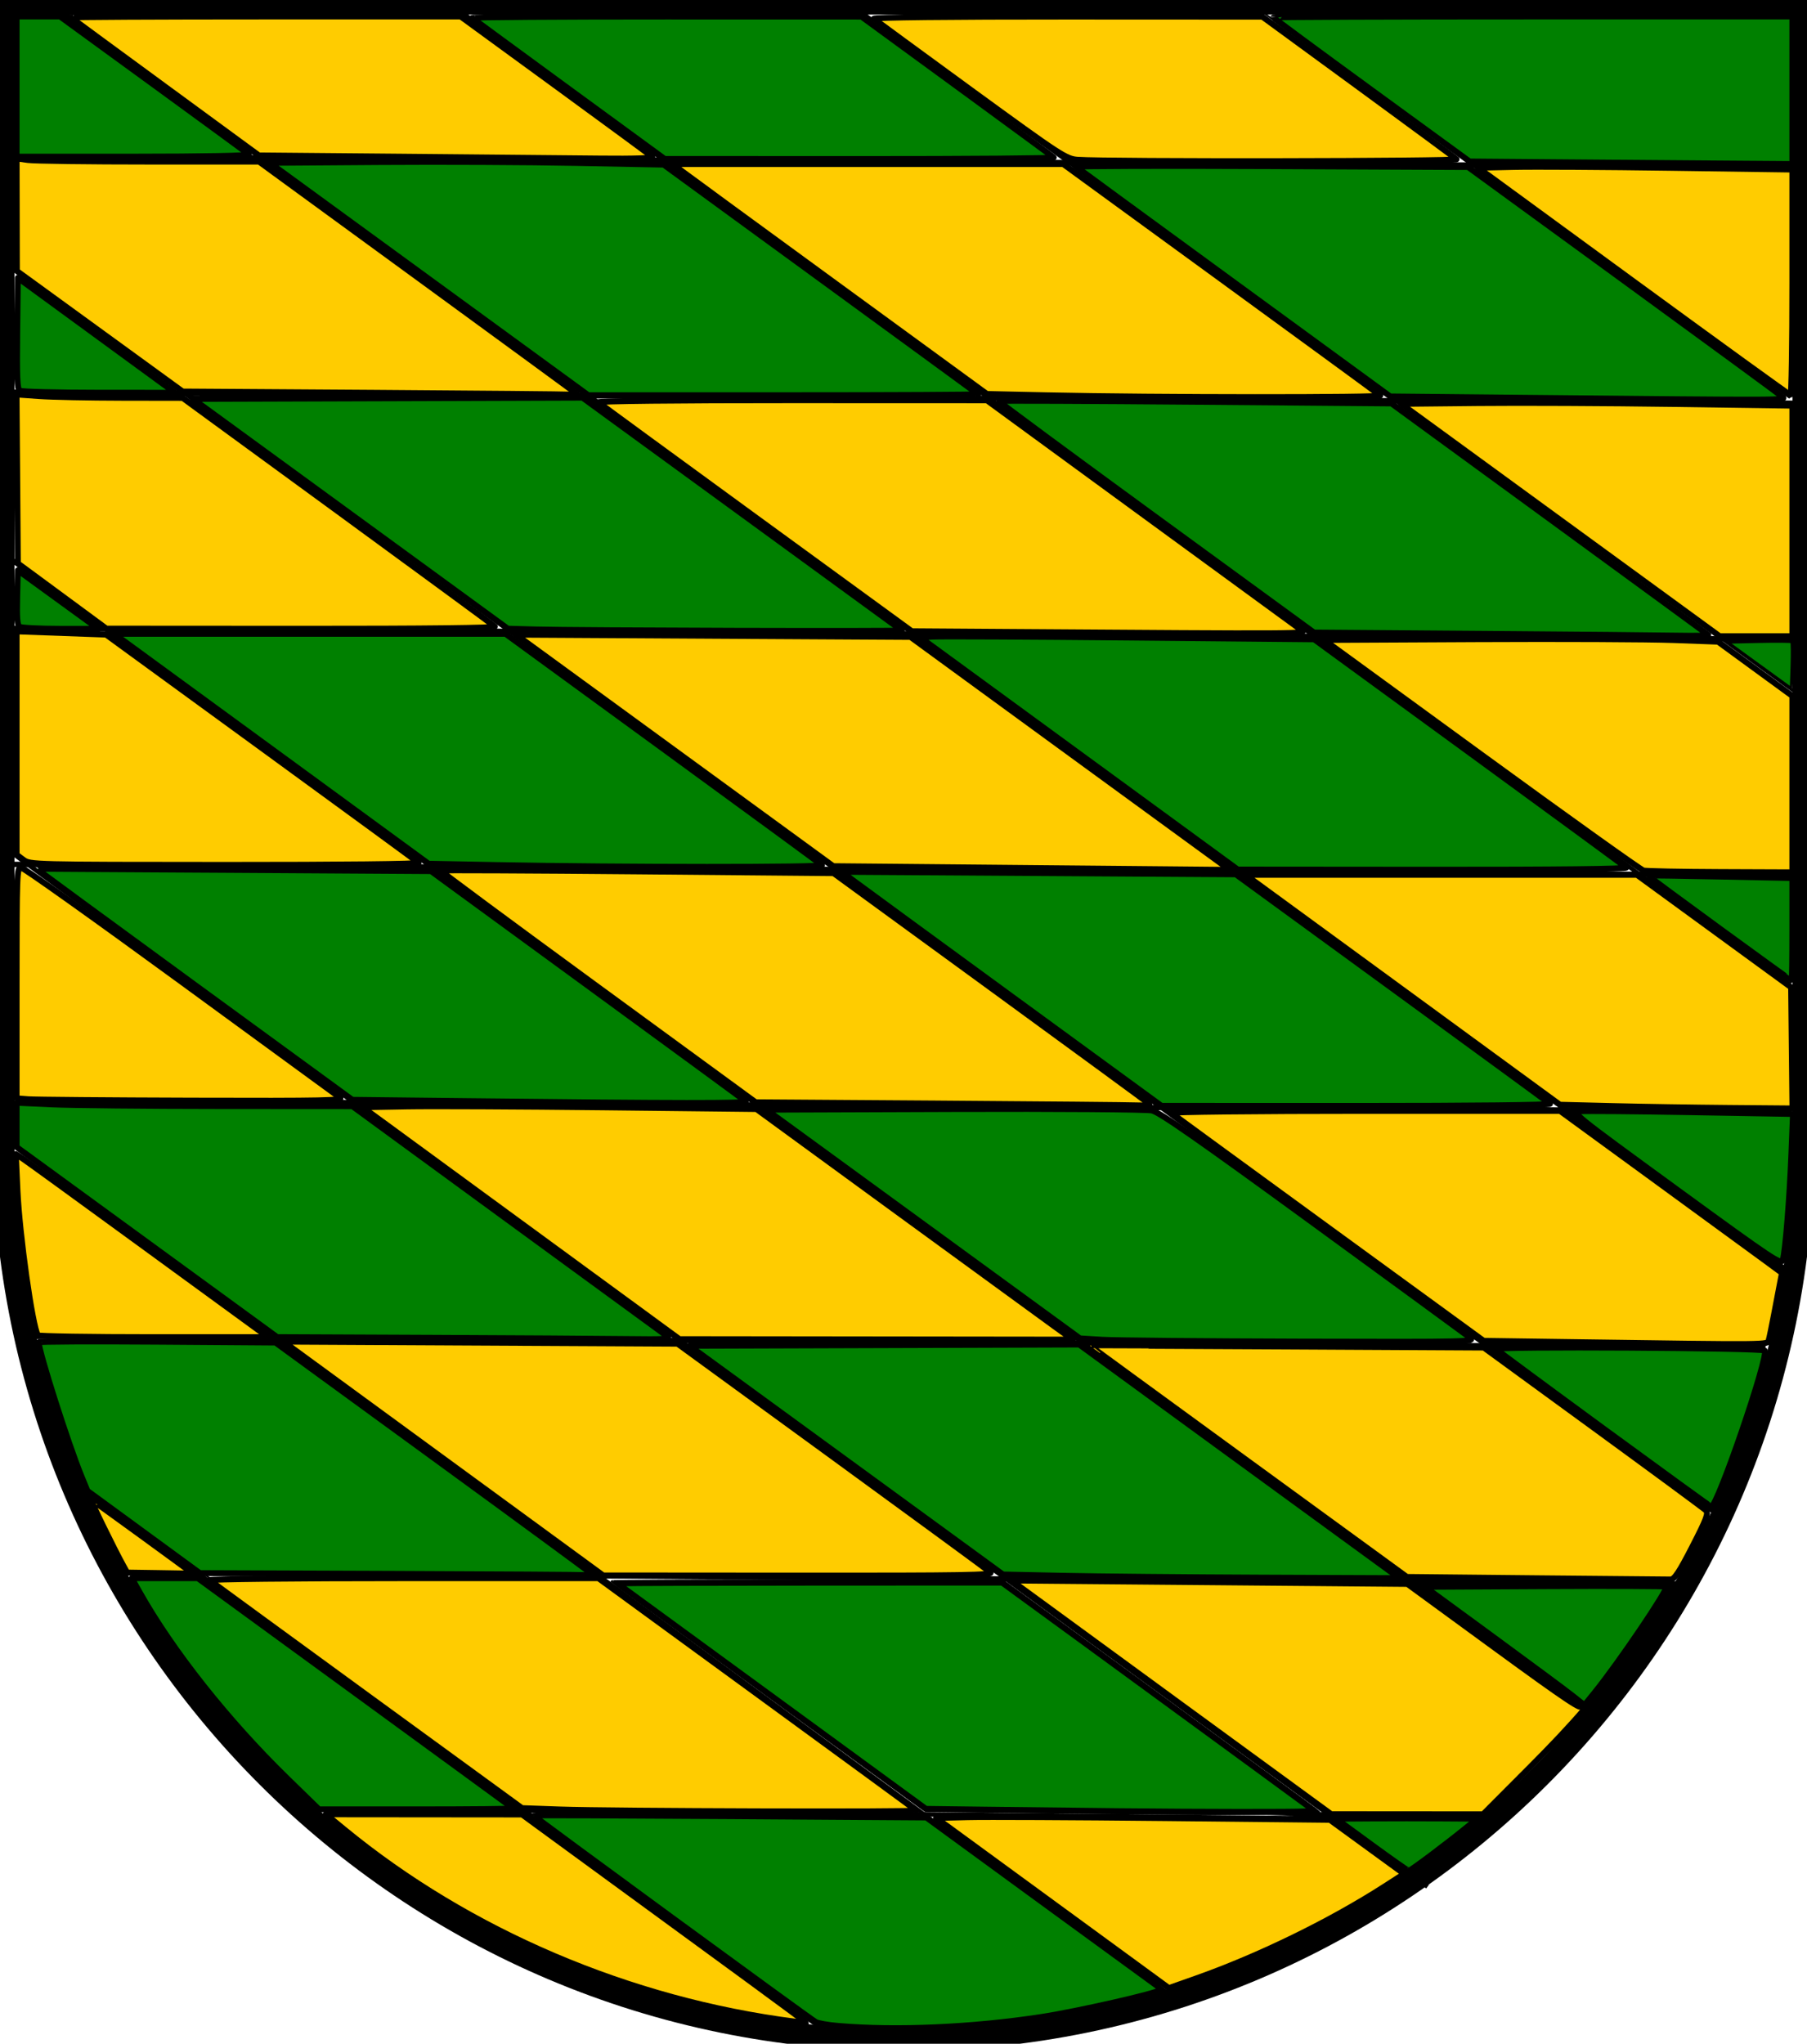
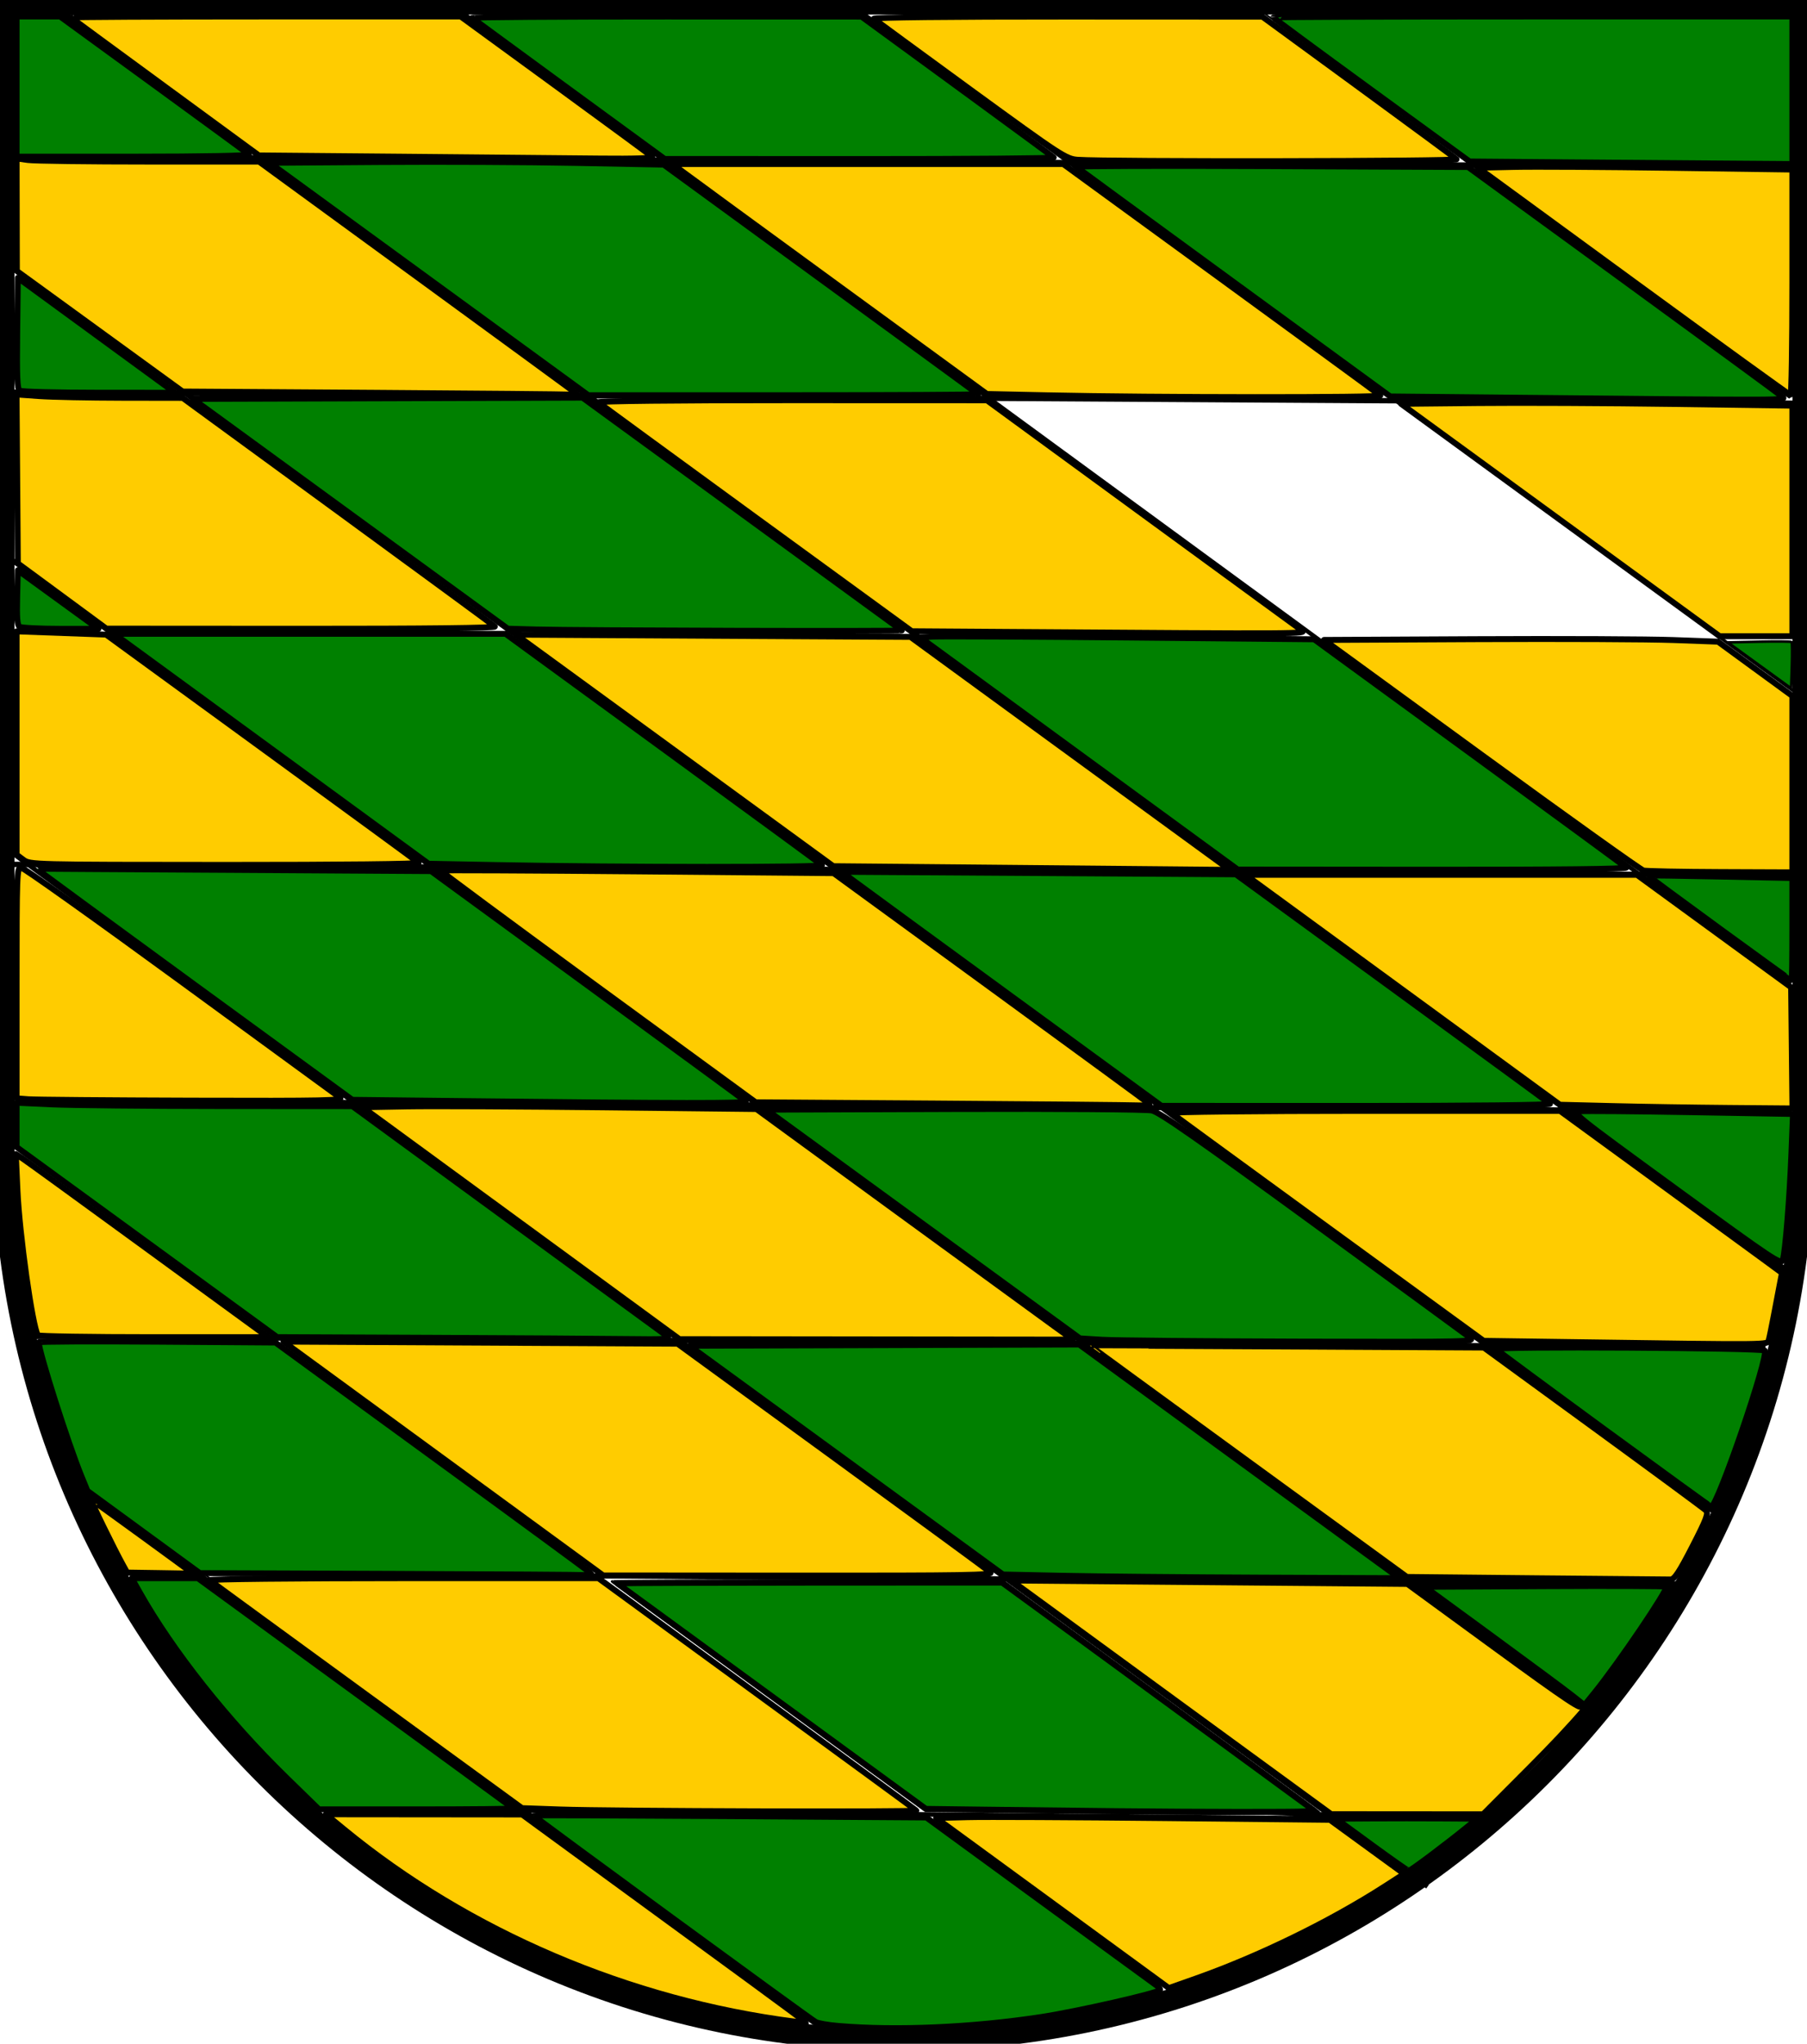
<svg xmlns="http://www.w3.org/2000/svg" xmlns:ns1="http://www.inkscape.org/namespaces/inkscape" xmlns:ns2="http://sodipodi.sourceforge.net/DTD/sodipodi-0.dtd" width="763" height="863" id="svg2" version="1.1" ns1:version="0.48.4 r9939" ns2:docname="Test-Rauten.svg" ns2:version="0.32" ns1:output_extension="org.inkscape.output.svg.inkscape">
  <defs id="defs4">
    <ns1:perspective ns2:type="inkscape:persp3d" ns1:vp_x="0 : 526.18109 : 1" ns1:vp_y="0 : 1000 : 0" ns1:vp_z="744.09448 : 526.18109 : 1" ns1:persp3d-origin="372.04724 : 350.78739 : 1" id="perspective10" />
    <ns1:perspective id="perspective2828" ns1:persp3d-origin="0.5 : 0.33333333 : 1" ns1:vp_z="1 : 0.5 : 1" ns1:vp_y="0 : 1000 : 0" ns1:vp_x="0 : 0.5 : 1" ns2:type="inkscape:persp3d" />
    <ns1:perspective id="perspective2828-7" ns1:persp3d-origin="0.5 : 0.33333333 : 1" ns1:vp_z="1 : 0.5 : 1" ns1:vp_y="0 : 1000 : 0" ns1:vp_x="0 : 0.5 : 1" ns2:type="inkscape:persp3d" />
    <ns1:perspective id="perspective3640" ns1:persp3d-origin="0.5 : 0.33333333 : 1" ns1:vp_z="1 : 0.5 : 1" ns1:vp_y="0 : 1000 : 0" ns1:vp_x="0 : 0.5 : 1" ns2:type="inkscape:persp3d" />
    <ns1:perspective id="perspective3670" ns1:persp3d-origin="0.5 : 0.33333333 : 1" ns1:vp_z="1 : 0.5 : 1" ns1:vp_y="0 : 1000 : 0" ns1:vp_x="0 : 0.5 : 1" ns2:type="inkscape:persp3d" />
    <ns1:perspective id="perspective3693" ns1:persp3d-origin="0.5 : 0.33333333 : 1" ns1:vp_z="1 : 0.5 : 1" ns1:vp_y="0 : 1000 : 0" ns1:vp_x="0 : 0.5 : 1" ns2:type="inkscape:persp3d" />
    <ns1:perspective id="perspective3720" ns1:persp3d-origin="0.5 : 0.33333333 : 1" ns1:vp_z="1 : 0.5 : 1" ns1:vp_y="0 : 1000 : 0" ns1:vp_x="0 : 0.5 : 1" ns2:type="inkscape:persp3d" />
    <ns1:perspective id="perspective3747" ns1:persp3d-origin="0.5 : 0.33333333 : 1" ns1:vp_z="1 : 0.5 : 1" ns1:vp_y="0 : 1000 : 0" ns1:vp_x="0 : 0.5 : 1" ns2:type="inkscape:persp3d" />
    <ns1:perspective id="perspective3763" ns1:persp3d-origin="0.5 : 0.33333333 : 1" ns1:vp_z="1 : 0.5 : 1" ns1:vp_y="0 : 1000 : 0" ns1:vp_x="0 : 0.5 : 1" ns2:type="inkscape:persp3d" />
    <ns1:perspective id="perspective3792" ns1:persp3d-origin="0.5 : 0.33333333 : 1" ns1:vp_z="1 : 0.5 : 1" ns1:vp_y="0 : 1000 : 0" ns1:vp_x="0 : 0.5 : 1" ns2:type="inkscape:persp3d" />
    <ns1:perspective id="perspective3814" ns1:persp3d-origin="0.5 : 0.33333333 : 1" ns1:vp_z="1 : 0.5 : 1" ns1:vp_y="0 : 1000 : 0" ns1:vp_x="0 : 0.5 : 1" ns2:type="inkscape:persp3d" />
    <ns1:perspective id="perspective3841" ns1:persp3d-origin="0.5 : 0.33333333 : 1" ns1:vp_z="1 : 0.5 : 1" ns1:vp_y="0 : 1000 : 0" ns1:vp_x="0 : 0.5 : 1" ns2:type="inkscape:persp3d" />
    <ns1:perspective id="perspective3841-5" ns1:persp3d-origin="0.5 : 0.33333333 : 1" ns1:vp_z="1 : 0.5 : 1" ns1:vp_y="0 : 1000 : 0" ns1:vp_x="0 : 0.5 : 1" ns2:type="inkscape:persp3d" />
    <ns1:perspective id="perspective3872" ns1:persp3d-origin="0.5 : 0.33333333 : 1" ns1:vp_z="1 : 0.5 : 1" ns1:vp_y="0 : 1000 : 0" ns1:vp_x="0 : 0.5 : 1" ns2:type="inkscape:persp3d" />
    <ns1:perspective id="perspective3898" ns1:persp3d-origin="0.5 : 0.33333333 : 1" ns1:vp_z="1 : 0.5 : 1" ns1:vp_y="0 : 1000 : 0" ns1:vp_x="0 : 0.5 : 1" ns2:type="inkscape:persp3d" />
    <ns1:perspective id="perspective3920" ns1:persp3d-origin="0.5 : 0.33333333 : 1" ns1:vp_z="1 : 0.5 : 1" ns1:vp_y="0 : 1000 : 0" ns1:vp_x="0 : 0.5 : 1" ns2:type="inkscape:persp3d" />
    <ns1:perspective id="perspective2860" ns1:persp3d-origin="0.5 : 0.33333333 : 1" ns1:vp_z="1 : 0.5 : 1" ns1:vp_y="0 : 1000 : 0" ns1:vp_x="0 : 0.5 : 1" ns2:type="inkscape:persp3d" />
    <ns1:perspective id="perspective3672" ns1:persp3d-origin="0.5 : 0.33333333 : 1" ns1:vp_z="1 : 0.5 : 1" ns1:vp_y="0 : 1000 : 0" ns1:vp_x="0 : 0.5 : 1" ns2:type="inkscape:persp3d" />
    <ns1:perspective id="perspective3695" ns1:persp3d-origin="0.5 : 0.33333333 : 1" ns1:vp_z="1 : 0.5 : 1" ns1:vp_y="0 : 1000 : 0" ns1:vp_x="0 : 0.5 : 1" ns2:type="inkscape:persp3d" />
    <ns1:perspective id="perspective3261" ns1:persp3d-origin="0.5 : 0.33333333 : 1" ns1:vp_z="1 : 0.5 : 1" ns1:vp_y="0 : 1000 : 0" ns1:vp_x="0 : 0.5 : 1" ns2:type="inkscape:persp3d" />
    <ns1:perspective id="perspective2828-1" ns1:persp3d-origin="0.5 : 0.33333333 : 1" ns1:vp_z="1 : 0.5 : 1" ns1:vp_y="0 : 1000 : 0" ns1:vp_x="0 : 0.5 : 1" ns2:type="inkscape:persp3d" />
    <ns1:perspective id="perspective3652" ns1:persp3d-origin="0.5 : 0.33333333 : 1" ns1:vp_z="1 : 0.5 : 1" ns1:vp_y="0 : 1000 : 0" ns1:vp_x="0 : 0.5 : 1" ns2:type="inkscape:persp3d" />
    <ns1:perspective id="perspective3652-2" ns1:persp3d-origin="0.5 : 0.33333333 : 1" ns1:vp_z="1 : 0.5 : 1" ns1:vp_y="0 : 1000 : 0" ns1:vp_x="0 : 0.5 : 1" ns2:type="inkscape:persp3d" />
    <ns1:perspective id="perspective3652-5" ns1:persp3d-origin="0.5 : 0.33333333 : 1" ns1:vp_z="1 : 0.5 : 1" ns1:vp_y="0 : 1000 : 0" ns1:vp_x="0 : 0.5 : 1" ns2:type="inkscape:persp3d" />
    <ns1:perspective id="perspective3727" ns1:persp3d-origin="0.5 : 0.33333333 : 1" ns1:vp_z="1 : 0.5 : 1" ns1:vp_y="0 : 1000 : 0" ns1:vp_x="0 : 0.5 : 1" ns2:type="inkscape:persp3d" />
    <ns1:perspective id="perspective3843" ns1:persp3d-origin="0.5 : 0.33333333 : 1" ns1:vp_z="1 : 0.5 : 1" ns1:vp_y="0 : 1000 : 0" ns1:vp_x="0 : 0.5 : 1" ns2:type="inkscape:persp3d" />
    <ns1:perspective id="perspective3970" ns1:persp3d-origin="0.5 : 0.33333333 : 1" ns1:vp_z="1 : 0.5 : 1" ns1:vp_y="0 : 1000 : 0" ns1:vp_x="0 : 0.5 : 1" ns2:type="inkscape:persp3d" />
    <ns1:perspective id="perspective4007" ns1:persp3d-origin="0.5 : 0.33333333 : 1" ns1:vp_z="1 : 0.5 : 1" ns1:vp_y="0 : 1000 : 0" ns1:vp_x="0 : 0.5 : 1" ns2:type="inkscape:persp3d" />
    <ns1:perspective id="perspective4062" ns1:persp3d-origin="0.5 : 0.33333333 : 1" ns1:vp_z="1 : 0.5 : 1" ns1:vp_y="0 : 1000 : 0" ns1:vp_x="0 : 0.5 : 1" ns2:type="inkscape:persp3d" />
    <ns1:perspective id="perspective4153" ns1:persp3d-origin="0.5 : 0.33333333 : 1" ns1:vp_z="1 : 0.5 : 1" ns1:vp_y="0 : 1000 : 0" ns1:vp_x="0 : 0.5 : 1" ns2:type="inkscape:persp3d" />
    <ns1:perspective id="perspective4316" ns1:persp3d-origin="0.5 : 0.33333333 : 1" ns1:vp_z="1 : 0.5 : 1" ns1:vp_y="0 : 1000 : 0" ns1:vp_x="0 : 0.5 : 1" ns2:type="inkscape:persp3d" />
    <ns1:perspective id="perspective4316-9" ns1:persp3d-origin="0.5 : 0.33333333 : 1" ns1:vp_z="1 : 0.5 : 1" ns1:vp_y="0 : 1000 : 0" ns1:vp_x="0 : 0.5 : 1" ns2:type="inkscape:persp3d" />
    <ns1:perspective id="perspective2898" ns1:persp3d-origin="0.5 : 0.33333333 : 1" ns1:vp_z="1 : 0.5 : 1" ns1:vp_y="0 : 1000 : 0" ns1:vp_x="0 : 0.5 : 1" ns2:type="inkscape:persp3d" />
    <ns1:perspective id="perspective3337" ns1:persp3d-origin="0.5 : 0.33333333 : 1" ns1:vp_z="1 : 0.5 : 1" ns1:vp_y="0 : 1000 : 0" ns1:vp_x="0 : 0.5 : 1" ns2:type="inkscape:persp3d" />
    <ns1:perspective id="perspective3373" ns1:persp3d-origin="0.5 : 0.33333333 : 1" ns1:vp_z="1 : 0.5 : 1" ns1:vp_y="0 : 1000 : 0" ns1:vp_x="0 : 0.5 : 1" ns2:type="inkscape:persp3d" />
    <ns1:perspective id="perspective3837" ns1:persp3d-origin="0.5 : 0.33333333 : 1" ns1:vp_z="1 : 0.5 : 1" ns1:vp_y="0 : 1000 : 0" ns1:vp_x="0 : 0.5 : 1" ns2:type="inkscape:persp3d" />
    <ns1:perspective id="perspective4481" ns1:persp3d-origin="0.5 : 0.33333333 : 1" ns1:vp_z="1 : 0.5 : 1" ns1:vp_y="0 : 1000 : 0" ns1:vp_x="0 : 0.5 : 1" ns2:type="inkscape:persp3d" />
    <ns1:perspective id="perspective4620" ns1:persp3d-origin="0.5 : 0.33333333 : 1" ns1:vp_z="1 : 0.5 : 1" ns1:vp_y="0 : 1000 : 0" ns1:vp_x="0 : 0.5 : 1" ns2:type="inkscape:persp3d" />
    <ns1:perspective id="perspective4805" ns1:persp3d-origin="0.5 : 0.33333333 : 1" ns1:vp_z="1 : 0.5 : 1" ns1:vp_y="0 : 1000 : 0" ns1:vp_x="0 : 0.5 : 1" ns2:type="inkscape:persp3d" />
    <ns1:perspective id="perspective3001" ns1:persp3d-origin="0.5 : 0.33333333 : 1" ns1:vp_z="1 : 0.5 : 1" ns1:vp_y="0 : 1000 : 0" ns1:vp_x="0 : 0.5 : 1" ns2:type="inkscape:persp3d" />
    <ns1:perspective id="perspective3028" ns1:persp3d-origin="0.5 : 0.33333333 : 1" ns1:vp_z="1 : 0.5 : 1" ns1:vp_y="0 : 1000 : 0" ns1:vp_x="0 : 0.5 : 1" ns2:type="inkscape:persp3d" />
    <pattern patternUnits="userSpaceOnUse" width="465.625" height="460.062" patternTransform="translate(474.875,16.188)" id="pattern3863-7">
      <path style="fill:#000000;fill-rule:evenodd;stroke:#000000;stroke-width:1.562px;stroke-linecap:butt;stroke-linejoin:miter;stroke-opacity:1" id="path3850-7" d="M 1.544,0.773 C 155.835,66.522 310.521,131.345 464.778,197.174 L 458.661,259.939 1.244,66.371 0.793,134.863 l 453.904,188.816 -2.157,64.466 -451.746,-187.75 0.451,62.419 447.982,189.811 -1.492,6.512 -137.546,-0.113 -308.945,-131.058 -0.3,68.683 154.856,62.502 -154.877,-0.182 0.321,-65.565 38.823,65.71 75.9,-0.018 L 1.244,262.704 0.793,134.859 l 193.648,324.165 76.855,0 L 1.544,0.772 l 76.751,0 270.6,458.506 77.18,0 L 155.673,0.9 232.868,0.773 454.407,375.865 457.765,250.553 310.325,0.773 l 77.122,0 77.181,130.877 0.15,-130.877 -154.589,0 154.589,65.439 0,65.439 L 155.673,0.9 z" ns1:label="II: Lozengy" ns2:nodetypes="cccccccccccccccccccccccccccccccccccccccc" ns1:connector-curvature="0" />
    </pattern>
    <pattern patternUnits="userSpaceOnUse" width="465.625" height="460.062" patternTransform="translate(474.875,16.188)" id="pattern3863-7-0">
      <path style="fill:#000000;fill-rule:evenodd;stroke:#000000;stroke-width:1.562px;stroke-linecap:butt;stroke-linejoin:miter;stroke-opacity:1" id="path3850-7-8" d="M 1.544,0.773 C 155.835,66.522 310.521,131.345 464.778,197.174 L 458.661,259.939 1.244,66.371 0.793,134.863 l 453.904,188.816 -2.157,64.466 -451.746,-187.75 0.451,62.419 447.982,189.811 -1.492,6.512 -137.546,-0.113 -308.945,-131.058 -0.3,68.683 154.856,62.502 -154.877,-0.182 0.321,-65.565 38.823,65.71 75.9,-0.018 L 1.244,262.704 0.793,134.859 l 193.648,324.165 76.855,0 L 1.544,0.772 l 76.751,0 270.6,458.506 77.18,0 L 155.673,0.9 232.868,0.773 454.407,375.865 457.765,250.553 310.325,0.773 l 77.122,0 77.181,130.877 0.15,-130.877 -154.589,0 154.589,65.439 0,65.439 L 155.673,0.9 z" ns1:label="II: Lozengy" ns2:nodetypes="cccccccccccccccccccccccccccccccccccccccc" ns1:connector-curvature="0" />
    </pattern>
  </defs>
  <ns2:namedview id="base" pagecolor="#ffffff" bordercolor="#666666" borderopacity="1.0" ns1:pageopacity="0.0" ns1:pageshadow="2" ns1:zoom="0.68088729" ns1:cx="405.12345" ns1:cy="488.54217" ns1:document-units="px" ns1:current-layer="layer1" showgrid="true" ns1:window-width="1920" ns1:window-height="1018" ns1:window-x="-8" ns1:window-y="-8" ns1:window-maximized="1" ns1:snap-grids="false" ns1:snap-center="false" ns1:snap-page="false" ns1:snap-to-guides="false" />
  <g ns1:label="Ebene 1" ns1:groupmode="layer" id="layer1" transform="translate(-1.644,-192.036)">
    <g id="g2944" transform="matrix(-1.328,-0.094,-0.094,1.328,-105.807,-54.238)" style="stroke:#000000;stroke-width:2.254;stroke-miterlimit:4;stroke-opacity:1;stroke-dasharray:none">
      <g id="g4605-8" transform="matrix(0.174,0.734,-0.663,0.157,-326.479,742.981)" style="stroke:#000000;stroke-width:3.143;stroke-miterlimit:4;stroke-opacity:1;stroke-dasharray:none" />
      <g id="g4265-9" transform="matrix(0.555,0.512,-0.462,0.501,-137.577,572.441)" style="stroke:#000000;stroke-width:3.143;stroke-miterlimit:4;stroke-opacity:1;stroke-dasharray:none" />
      <g transform="matrix(0.555,0.512,-0.462,0.501,-244.123,573.308)" id="g3307" style="stroke:#000000;stroke-width:3.143;stroke-miterlimit:4;stroke-opacity:1;stroke-dasharray:none">
        <g id="g3294" transform="matrix(-0.184,0.983,-0.983,-0.184,10.004,25.433)" style="stroke:#000000;stroke-width:3.143;stroke-miterlimit:4;stroke-opacity:1;stroke-dasharray:none">
          <g transform="matrix(0.905,0,0,0.905,-387.1,-232.912)" style="stroke:#000000;stroke-width:3.474;stroke-miterlimit:4;stroke-opacity:1;stroke-dasharray:none" id="g3682" />
        </g>
      </g>
      <g transform="matrix(0.555,0.512,-0.462,0.501,-120.275,598.623)" id="g4265" style="stroke:#000000;stroke-width:3.143;stroke-miterlimit:4;stroke-opacity:1;stroke-dasharray:none" />
      <g transform="matrix(0.226,0.72,-0.65,0.204,-299.527,756.769)" id="g4605" style="stroke:#000000;stroke-width:3.143;stroke-miterlimit:4;stroke-opacity:1;stroke-dasharray:none" />
      <g transform="matrix(0.751,0.06,-0.035,0.682,-288.206,260.997)" id="g2958" style="stroke:#000000;stroke-width:3.143;stroke-miterlimit:4;stroke-opacity:1;stroke-dasharray:none" />
    </g>
    <path style="fill:none;fill-opacity:1;stroke:#000000;stroke-width:9.237;stroke-miterlimit:4;stroke-dasharray:none;stroke-opacity:1" d="M 763.144,193.536 L 763.144,673.536 C 763.144,883.404 593.012,1053.536 383.144,1053.536 C 173.275,1053.536 3.144,883.404 3.144,673.536 L 3.144,193.536 L 763.144,193.536 L 763.144,193.536 z" id="path2850" />
    <g id="g9880" transform="translate(1045.694,-46.997)" style="fill:#008000;stroke-width:1.026;stroke-miterlimit:4;stroke-dasharray:none;stroke:#000000;stroke-opacity:1">
      <g id="g9849" style="fill:#008000;stroke-width:1.026;stroke-miterlimit:4;stroke-dasharray:none;stroke:#000000;stroke-opacity:1">
        <path style="fill:#008000;stroke:#000000;stroke-width:2.258;stroke-linecap:butt;stroke-linejoin:miter;stroke-miterlimit:4;stroke-opacity:1;stroke-dasharray:none" d="m -1043.437,304.975 758.811,4.613 -68.671,0.769" id="path9762" ns1:connector-curvature="0" ns2:nodetypes="ccc" />
        <path style="fill:#008000;stroke:#000000;stroke-width:2.259;stroke-linecap:butt;stroke-linejoin:miter;stroke-miterlimit:4;stroke-opacity:1;stroke-dasharray:none" d="m -1039.765,404.661 753.67,4.647 0,0" id="path9762-1" ns1:connector-curvature="0" />
-         <path style="fill:#008000;stroke:#000000;stroke-width:2.263;stroke-linecap:butt;stroke-linejoin:miter;stroke-miterlimit:4;stroke-opacity:1;stroke-dasharray:none" d="m -1041.232,504.349 757.337,4.643 0,0" id="path9762-7" ns1:connector-curvature="0" />
        <path style="fill:#008000;stroke:#000000;stroke-width:2.26;stroke-linecap:butt;stroke-linejoin:miter;stroke-miterlimit:4;stroke-opacity:1;stroke-dasharray:none" d="m -1038.296,604.034 754.403,4.646 0,0" id="path9762-4" ns1:connector-curvature="0" />
        <path style="fill:#008000;stroke:#000000;stroke-width:2.254;stroke-linecap:butt;stroke-linejoin:miter;stroke-miterlimit:4;stroke-opacity:1;stroke-dasharray:none" d="m -1036.831,703.717 749.269,4.652 0,0" id="path9762-9" ns1:connector-curvature="0" />
        <path style="fill:#008000;stroke:#000000;stroke-width:2.231;stroke-linecap:butt;stroke-linejoin:miter;stroke-miterlimit:4;stroke-opacity:1;stroke-dasharray:none" d="m -1029.498,803.392 730.933,4.675 0,0" id="path9762-48" ns1:connector-curvature="0" />
        <path style="fill:#008000;stroke:#000000;stroke-width:2.143;stroke-linecap:butt;stroke-linejoin:miter;stroke-miterlimit:4;stroke-opacity:1;stroke-dasharray:none" d="m -995.029,903.034 661.993,4.763 0,0" id="path9762-8" ns1:connector-curvature="0" />
        <path style="fill:none;stroke:#000000;stroke-width:1.932;stroke-linecap:butt;stroke-linejoin:miter;stroke-miterlimit:4.3;stroke-opacity:1;stroke-dasharray:none;marker-start:none;marker-mid:none" d="m -915.839,1002.601 502.145,5 -107.11,-3.535" id="path9762-2" ns1:connector-curvature="0" ns2:nodetypes="ccc" />
      </g>
      <g ns1:transform-center-x="1307.1179" transform="matrix(0.81,0.586,-0.586,0.81,196.415,500.176)" id="g9860" style="fill:#008000;stroke-width:1.026;stroke-miterlimit:4;stroke-dasharray:none;stroke:#000000;stroke-opacity:1">
        <path ns1:connector-curvature="0" id="path9862" d="m -864.097,306.404 493.118,1.744 0,0" style="fill:#008000;stroke:#000000;stroke-width:1.266;stroke-linecap:butt;stroke-linejoin:miter;stroke-miterlimit:4;stroke-opacity:1;stroke-dasharray:none" />
        <path ns1:connector-curvature="0" id="path9864" d="m -998.273,405.534 696.085,3.903 0,0" style="fill:#008000;stroke:#000000;stroke-width:1.788;stroke-linecap:butt;stroke-linejoin:miter;stroke-miterlimit:4;stroke-opacity:1;stroke-dasharray:none" />
        <path ns1:connector-curvature="0" id="path9866" d="m -1144.461,504.31 914.609,3.833 0,0" style="fill:#008000;stroke:#000000;stroke-width:2.348;stroke-linecap:butt;stroke-linejoin:miter;stroke-miterlimit:4;stroke-opacity:1;stroke-dasharray:none" />
        <path ns1:connector-curvature="0" id="path9868" d="m -1090.29,603.773 894.538,4.81 0,0" style="fill:#008000;stroke:#000000;stroke-width:2.297;stroke-linecap:butt;stroke-linejoin:miter;stroke-miterlimit:4;stroke-opacity:1;stroke-dasharray:none" />
        <path ns1:connector-curvature="0" id="path9870" d="m -727.292,207.17 279.867,1.611 0,0" style="fill:#008000;stroke:#000000;stroke-width:0.719;stroke-linecap:butt;stroke-linejoin:miter;stroke-miterlimit:4;stroke-opacity:1;stroke-dasharray:none" />
        <path ns1:connector-curvature="0" id="path9872" d="m -1016.405,704.304 820.786,3.986 0,0" style="fill:#008000;stroke:#000000;stroke-width:2.108;stroke-linecap:butt;stroke-linejoin:miter;stroke-miterlimit:4;stroke-opacity:1;stroke-dasharray:none" />
        <path ns1:connector-curvature="0" id="path9874" d="m -944.58,804.504 741.761,3.365 0,0" style="fill:#008000;stroke:#000000;stroke-width:1.904;stroke-linecap:butt;stroke-linejoin:miter;stroke-miterlimit:4;stroke-opacity:1;stroke-dasharray:none" />
-         <path ns1:connector-curvature="0" id="path9876" d="m -871.236,904.423 605.92,4.119 0,0" style="fill:#008000;stroke:#000000;stroke-width:1.557;stroke-linecap:butt;stroke-linejoin:miter;stroke-miterlimit:4;stroke-opacity:1;stroke-dasharray:none" />
        <path ns1:connector-curvature="0" id="path9878" d="m -759.689,1005.231 382.991,0.851 0,0" style="fill:#008000;stroke:#000000;stroke-width:2.5;stroke-linecap:butt;stroke-linejoin:miter;stroke-miterlimit:4;stroke-opacity:1;stroke-dasharray:none" />
        <path style="fill:#008000;stroke:#000000;stroke-width:0.998;stroke-linecap:butt;stroke-linejoin:miter;stroke-miterlimit:4;stroke-opacity:1;stroke-dasharray:none" d="m -761.328,1004.967 387.99,3.759 -67.226,-0.819" id="path10508" ns1:connector-curvature="0" ns2:nodetypes="ccc" />
        <path ns2:nodetypes="ccc" ns1:connector-curvature="0" id="path10510" d="m -766.01,1003.142 396.867,3.629 -117.489,-1.048" style="fill:#008000;stroke:#000000;stroke-width:0.715;stroke-linecap:butt;stroke-linejoin:miter;stroke-miterlimit:4;stroke-opacity:1;stroke-dasharray:none" />
      </g>
    </g>
    <path style="fill:#008000;fill-opacity:1;fill-rule:evenodd;stroke:#000000;stroke-width:2.5;stroke-linecap:round;stroke-linejoin:round;stroke-miterlimit:4;stroke-opacity:1;stroke-dasharray:none;stroke-dashoffset:0" d="M 197.061,464.96 148.77,464.421 82.037,415.706 C 45.334,388.913 15.425,366.949 15.573,366.896 c 0.148,-0.052 37.655,0.138 83.349,0.424 l 83.081,0.519 65.945,48.169 c 36.27,26.493 66.389,48.574 66.932,49.069 0.999,0.912 -28.311,0.883 -117.819,-0.117 z" id="path9902" ns1:connector-curvature="0" transform="translate(1.644,192.036)" />
    <path style="fill:#008000;fill-opacity:1;fill-rule:evenodd;stroke:#000000;stroke-width:2.5;stroke-linecap:round;stroke-linejoin:round;stroke-miterlimit:4;stroke-opacity:1;stroke-dasharray:none;stroke-dashoffset:0" d="m 427.557,421.039 c -34.585,-25.262 -64.962,-47.5 -67.503,-49.419 l -4.621,-3.489 83.19,0.526 83.19,0.526 65.836,47.997 c 36.21,26.398 66.28,48.411 66.822,48.916 0.573,0.534 -33.576,0.91 -81.523,0.896 l -82.509,-0.024 -62.882,-45.93 z" id="path9904" ns1:connector-curvature="0" transform="translate(1.644,192.036)" />
    <path style="fill:#008000;fill-opacity:1;fill-rule:evenodd;stroke:#000000;stroke-width:2.5;stroke-linecap:round;stroke-linejoin:round;stroke-miterlimit:4;stroke-opacity:1;stroke-dasharray:none;stroke-dashoffset:0" d="m 725.995,391.985 c -16.638,-12.138 -30.168,-22.157 -30.066,-22.266 0.102,-0.109 13.844,0.081 30.537,0.423 l 30.351,0.621 0,21.645 c 0,11.905 -0.128,21.645 -0.285,21.645 -0.157,0 -13.898,-9.931 -30.537,-22.068 z" id="path9906" ns1:connector-curvature="0" transform="translate(1.644,192.036)" />
    <path style="fill:#008000;fill-opacity:1;fill-rule:evenodd;stroke:#000000;stroke-width:2.5;stroke-linecap:round;stroke-linejoin:round;stroke-miterlimit:4;stroke-opacity:1;stroke-dasharray:none;stroke-dashoffset:0" d="m 209.523,365.276 -28.559,-0.552 -62.31,-45.568 C 84.383,294.094 54.499,272.246 52.244,270.606 l -4.099,-2.982 82.657,0 82.657,0 66.314,48.368 c 36.473,26.603 66.758,48.801 67.301,49.329 1.028,1.001 -84.831,0.973 -137.55,-0.045 l 0,-10e-6 z" id="path9908" ns1:connector-curvature="0" transform="translate(1.644,192.036)" />
    <path style="fill:#008000;fill-opacity:1;fill-rule:evenodd;stroke:#000000;stroke-width:2.5;stroke-linecap:round;stroke-linejoin:round;stroke-miterlimit:4;stroke-opacity:1;stroke-dasharray:none;stroke-dashoffset:0" d="m 455.605,318.184 -67.028,-49.003 5.237,-0.354 c 2.88,-0.195 40.301,-0.023 83.157,0.383 l 77.92,0.737 65.394,47.707 c 35.967,26.239 65.838,48.148 66.381,48.687 0.618,0.614 -29.833,0.954 -81.523,0.912 l -82.509,-0.067 -67.028,-49.003 z" id="path9910" ns1:connector-curvature="0" transform="translate(1.644,192.036)" />
    <path style="fill:#008000;fill-opacity:1;fill-rule:evenodd;stroke:#000000;stroke-width:1.066;stroke-linecap:round;stroke-linejoin:round;stroke-miterlimit:4;stroke-opacity:1;stroke-dasharray:none;stroke-dashoffset:0" d="m 742.945,280.953 -13.353,-9.695 13.234,-0.292 c 7.279,-0.16 13.422,-0.103 13.653,0.127 0.23,0.23 0.284,4.724 0.119,9.986 l -0.3,9.567 -13.353,-9.695 z" id="path9912" ns1:connector-curvature="0" transform="translate(1.644,192.036)" />
-     <path style="fill:#008000;fill-opacity:1;fill-rule:evenodd;stroke:#000000;stroke-width:2.5;stroke-linecap:round;stroke-linejoin:round;stroke-miterlimit:4;stroke-opacity:1;stroke-dasharray:none;stroke-dashoffset:0" d="m 625.446,267.638 -70.619,-0.534 -66.74,-48.708 c -36.707,-26.789 -66.577,-48.871 -66.378,-49.07 0.199,-0.199 37.591,-0.051 83.093,0.329 l 82.731,0.69 66.617,48.615 c 36.639,26.738 66.861,48.859 67.16,49.158 0.299,0.299 -5.26,0.433 -12.352,0.298 -7.092,-0.135 -44.673,-0.485 -83.513,-0.779 z" id="path9914" ns1:connector-curvature="0" transform="translate(1.644,192.036)" />
    <path style="fill:#008000;fill-opacity:1;fill-rule:evenodd;stroke:#000000;stroke-width:2.5;stroke-linecap:round;stroke-linejoin:round;stroke-miterlimit:4;stroke-opacity:1;stroke-dasharray:none;stroke-dashoffset:0" d="m 226.251,265.808 -11.831,-0.333 -66.497,-48.515 -66.497,-48.515 82.263,-0.266 82.263,-0.266 67.202,48.977 c 36.961,26.937 67.397,49.138 67.635,49.335 0.519,0.43 -137.657,0.057 -154.539,-0.418 z" id="path9916" ns1:connector-curvature="0" transform="translate(1.644,192.036)" />
    <path style="fill:#008000;fill-opacity:1;fill-rule:evenodd;stroke:#000000;stroke-width:2.5;stroke-linecap:round;stroke-linejoin:round;stroke-miterlimit:4;stroke-opacity:1;stroke-dasharray:none;stroke-dashoffset:0" d="M 8.292,164.981 C 7.277,164.337 7.038,158.766 7.254,140.732 l 0.28,-23.413 21.289,15.551 c 11.709,8.553 26.647,19.472 33.195,24.266 l 11.906,8.715 -32.157,-0.016 C 24.081,165.825 9.017,165.441 8.292,164.981 z" id="path9918" ns1:connector-curvature="0" transform="translate(1.644,192.036)" />
    <path style="fill:#008000;fill-opacity:1;fill-rule:evenodd;stroke:#000000;stroke-width:2.5;stroke-linecap:round;stroke-linejoin:round;stroke-miterlimit:4;stroke-opacity:1;stroke-dasharray:none;stroke-dashoffset:0" d="M 181.146,117.819 113.887,68.749 160.407,68.423 c 25.586,-0.179 63.012,-0.008 83.168,0.381 l 36.648,0.708 66.164,48.269 c 36.39,26.548 66.359,48.458 66.597,48.688 0.238,0.231 -36.695,0.42 -82.073,0.42 l -82.505,0 -67.26,-49.069 z" id="path9920" ns1:connector-curvature="0" transform="translate(1.644,192.036)" />
    <path style="fill:#008000;fill-opacity:1;fill-rule:evenodd;stroke:#000000;stroke-width:2.5;stroke-linecap:round;stroke-linejoin:round;stroke-miterlimit:4;stroke-opacity:1;stroke-dasharray:none;stroke-dashoffset:0" d="m 641.542,167.945 -54.522,-0.537 -65.945,-48.174 C 484.806,92.737 454.803,70.773 454.403,70.423 c -0.4,-0.35 36.67,-0.469 82.378,-0.265 l 83.105,0.37 65.609,47.809 c 36.085,26.295 66.294,48.443 67.13,49.219 1.656,1.535 4.238,1.526 -111.083,0.389 z" id="path9922" ns1:connector-curvature="0" transform="translate(1.644,192.036)" />
    <path style="fill:#008000;fill-opacity:1;fill-rule:evenodd;stroke:#000000;stroke-width:2.5;stroke-linecap:round;stroke-linejoin:round;stroke-miterlimit:4;stroke-opacity:1;stroke-dasharray:none;stroke-dashoffset:0" d="M 655.194,68.49 620.554,68.202 579.123,37.995 C 556.336,21.381 537.692,7.602 537.692,7.373 c 0,-0.228 49.303,-0.415 109.563,-0.415 l 109.563,0 0,31.155 0,31.155 -33.492,-0.245 C 704.904,68.888 674.245,68.648 655.194,68.49 l 0,0 z" id="path9924" ns1:connector-curvature="0" transform="translate(1.644,192.036)" />
    <path style="fill:#008000;fill-opacity:1;fill-rule:evenodd;stroke:#000000;stroke-width:2.5;stroke-linecap:round;stroke-linejoin:round;stroke-miterlimit:4;stroke-opacity:1;stroke-dasharray:none;stroke-dashoffset:0" d="M 240.324,37.639 C 218.138,21.421 199.718,7.884 199.389,7.555 199.061,7.227 235.906,6.968 281.267,6.98 l 82.475,0.022 40.25,29.41 c 22.137,16.176 40.558,29.718 40.935,30.095 0.377,0.377 -36.429,0.67 -81.79,0.652 l -82.475,-0.033 -40.337,-29.486 z" id="path9926" ns1:connector-curvature="0" transform="translate(1.644,192.036)" />
    <path style="fill:#008000;fill-opacity:1;fill-rule:evenodd;stroke:#000000;stroke-width:2.5;stroke-linecap:round;stroke-linejoin:round;stroke-miterlimit:4;stroke-opacity:1;stroke-dasharray:none;stroke-dashoffset:0" d="m 7.014,36.555 0,-29.597 9.169,0 9.169,0 39.382,28.673 c 21.66,15.77 39.825,29.089 40.368,29.597 0.577,0.541 -19.572,0.924 -48.55,0.924 l -49.537,0 0,-29.597 z" id="path9928" ns1:connector-curvature="0" transform="translate(1.644,192.036)" />
    <path style="fill:#008000;fill-opacity:1;fill-rule:evenodd;stroke:#000000;stroke-width:2.5;stroke-linecap:round;stroke-linejoin:round;stroke-miterlimit:4;stroke-opacity:1;stroke-dasharray:none;stroke-dashoffset:0" d="m 465.429,565.736 -9.433,-0.58 -66.202,-48.291 -66.202,-48.291 79.27,-0.277 c 43.598,-0.152 81.166,0.122 83.483,0.61 3.203,0.674 19.516,12.049 68.022,47.428 35.095,25.597 64.924,47.404 66.286,48.459 2.415,1.871 0.619,1.914 -71.657,1.72 -40.774,-0.109 -78.378,-0.46 -83.566,-0.779 l 0,0 z" id="path9930" ns1:connector-curvature="0" transform="translate(1.644,192.036)" />
    <path style="fill:#008000;fill-opacity:1;fill-rule:evenodd;stroke:#000000;stroke-width:2.5;stroke-linecap:round;stroke-linejoin:round;stroke-miterlimit:4;stroke-opacity:1;stroke-dasharray:none;stroke-dashoffset:0" d="m 707.699,502.023 c -43.58,-31.779 -44.367,-32.416 -40.502,-32.77 2.168,-0.198 23.28,-0.025 46.914,0.384 l 42.972,0.745 -0.687,17.271 c -0.737,18.536 -2.496,40.274 -3.584,44.304 -0.628,2.325 -3.383,0.497 -45.113,-29.933 z" id="path9932" ns1:connector-curvature="0" transform="translate(1.644,192.036)" />
    <path style="fill:#008000;fill-opacity:1;fill-rule:evenodd;stroke:#000000;stroke-width:2.5;stroke-linecap:round;stroke-linejoin:round;stroke-miterlimit:4;stroke-opacity:1;stroke-dasharray:none;stroke-dashoffset:0" d="m 181.192,564.896 -64.16,-0.276 -55.009,-40.127 -55.009,-40.127 0,-9.356 0,-9.356 14.799,0.677 c 8.139,0.372 40.034,0.694 70.878,0.714 l 56.079,0.037 65.426,47.827 c 35.984,26.305 66.348,48.488 67.474,49.296 1.79,1.283 -0.372,1.436 -17.135,1.217 -10.551,-0.138 -48.056,-0.376 -83.343,-0.527 l 0,0 z" id="path9934" ns1:connector-curvature="0" transform="translate(1.644,192.036)" />
    <path style="fill:#008000;fill-opacity:1;fill-rule:evenodd;stroke:#000000;stroke-width:2.5;stroke-linecap:round;stroke-linejoin:round;stroke-miterlimit:4;stroke-opacity:1;stroke-dasharray:none;stroke-dashoffset:0" d="M 164.867,664.573 84.383,664.28 60.65,646.912 36.916,629.543 34.367,623.312 C 28.686,609.426 16.362,570.747 16.36,566.796 c -1.72e-4,-0.331 22.488,-0.443 49.974,-0.248 l 49.974,0.354 65.56,47.789 c 36.058,26.284 66.244,48.44 67.081,49.235 1.319,1.254 1.181,1.412 -1.039,1.192 -1.408,-0.139 -38.777,-0.385 -83.044,-0.546 z" id="path9936" ns1:connector-curvature="0" transform="translate(1.644,192.036)" />
    <path style="fill:#008000;fill-opacity:1;fill-rule:evenodd;stroke:#000000;stroke-width:2.5;stroke-linecap:round;stroke-linejoin:round;stroke-miterlimit:4;stroke-opacity:1;stroke-dasharray:none;stroke-dashoffset:0" d="m 449.184,665.399 -25.678,-0.547 -66.189,-48.291 -66.189,-48.291 82.282,-0.266 82.282,-0.266 63.068,46.026 c 34.687,25.314 65.124,47.515 67.637,49.335 l 4.569,3.309 -58.053,-0.232 c -31.929,-0.128 -69.608,-0.478 -83.73,-0.779 l 0,0 z" id="path9938" ns1:connector-curvature="0" transform="translate(1.644,192.036)" />
    <path style="fill:#008000;fill-opacity:1;fill-rule:evenodd;stroke:#000000;stroke-width:2.5;stroke-linecap:round;stroke-linejoin:round;stroke-miterlimit:4;stroke-opacity:1;stroke-dasharray:none;stroke-dashoffset:0" d="m 677.371,603.445 c -24.561,-17.982 -45.123,-33.194 -45.694,-33.803 -1.104,-1.177 112.295,-0.542 113.473,0.635 2.005,2.005 -20.037,66.304 -22.603,65.937 -0.286,-0.041 -20.614,-14.787 -45.175,-32.769 z" id="path9940" ns1:connector-curvature="0" transform="translate(1.644,192.036)" />
    <path style="fill:#008000;fill-opacity:1;fill-rule:evenodd;stroke:#000000;stroke-width:1.066;stroke-linecap:round;stroke-linejoin:round;stroke-miterlimit:4;stroke-opacity:1;stroke-dasharray:none;stroke-dashoffset:0" d="m 436.437,765.09 -45.694,-0.541 -65.945,-48.184 c -36.27,-26.501 -66.14,-48.349 -66.378,-48.55 -0.238,-0.202 36.741,-0.367 82.176,-0.367 l 82.609,0 66.331,48.375 c 36.482,26.606 66.775,48.805 67.317,49.329 1.011,0.978 -33.992,0.959 -120.415,-0.063 l 0,-10e-6 z" id="path9946" ns1:connector-curvature="0" transform="translate(1.644,192.036)" />
    <path style="fill:#008000;fill-opacity:1;fill-rule:evenodd;stroke:#000000;stroke-width:2.5;stroke-linecap:round;stroke-linejoin:round;stroke-miterlimit:4;stroke-opacity:1;stroke-dasharray:none;stroke-dashoffset:0" d="M 121.102,750.789 C 96.157,726.472 72.898,697.115 58.985,672.382 l -3.359,-5.971 13.953,0 13.953,0 66.371,48.41 c 36.504,26.626 66.566,48.59 66.804,48.81 0.238,0.22 -18.119,0.399 -40.794,0.399 l -41.227,0 -13.583,-13.241 z" id="path9948" ns1:connector-curvature="0" transform="translate(1.644,192.036)" />
    <path style="fill:#008000;fill-opacity:1;fill-rule:evenodd;stroke:#000000;stroke-width:2.5;stroke-linecap:round;stroke-linejoin:round;stroke-miterlimit:4;stroke-opacity:1;stroke-dasharray:none;stroke-dashoffset:0" d="m 353.876,855.475 c -4.284,-0.368 -8.533,-1.115 -9.443,-1.661 -3.48,-2.086 -119.397,-86.949 -119.112,-87.202 0.165,-0.147 37.54,-0.018 83.056,0.285 l 82.757,0.552 47.576,34.744 c 26.167,19.109 48.483,35.386 49.591,36.172 1.108,0.786 1.764,1.679 1.458,1.985 -1.429,1.429 -35.027,9.049 -50.038,11.349 -29.153,4.467 -61.327,5.882 -85.844,3.776 z" id="path9950" ns1:connector-curvature="0" transform="translate(1.644,192.036)" />
    <path style="fill:#ffcc00;fill-opacity:1;fill-rule:evenodd;stroke:#000000;stroke-width:2.5;stroke-linecap:round;stroke-linejoin:round;stroke-miterlimit:4;stroke-opacity:1;stroke-dasharray:none;stroke-dashoffset:0" d="M 170.06,66.169 109.307,65.634 69.844,36.717 C 48.139,20.813 30.186,7.611 29.948,7.379 29.71,7.148 66.64,6.958 112.016,6.958 l 82.501,0 39.957,29.15 c 21.976,16.032 40.401,29.585 40.943,30.117 0.61,0.598 -7.724,0.874 -21.809,0.724 -12.537,-0.134 -50.134,-0.484 -83.548,-0.779 l 0,0 z" id="path9954" ns1:connector-curvature="0" transform="translate(1.644,192.036)" />
    <path style="fill:#ffcc00;fill-opacity:1;fill-rule:evenodd;stroke:#000000;stroke-width:2.5;stroke-linecap:round;stroke-linejoin:round;stroke-miterlimit:4;stroke-opacity:1;stroke-dasharray:none;stroke-dashoffset:0" d="M 455.109,67.473 C 450.126,67.116 448.13,65.813 409.934,37.97 387.955,21.949 369.529,8.417 368.986,7.9 368.396,7.336 401.136,6.973 450.509,6.996 l 82.509,0.038 40.502,29.613 c 22.276,16.287 40.946,30.056 41.488,30.598 0.924,0.922 -147.253,1.132 -159.899,0.227 l 0,0 z" id="path9956" ns1:connector-curvature="0" transform="translate(1.644,192.036)" />
    <path style="fill:#ffcc00;fill-opacity:1;fill-rule:evenodd;stroke:#000000;stroke-width:2.5;stroke-linecap:round;stroke-linejoin:round;stroke-miterlimit:4;stroke-opacity:1;stroke-dasharray:none;stroke-dashoffset:0" d="M 157.598,165.862 77.113,165.33 42.119,139.887 7.125,114.444 7.07,90.676 7.014,66.909 11.832,67.57 c 2.65,0.363 25.676,0.66 51.169,0.66 l 46.351,0 66.851,48.786 c 36.768,26.832 67.095,49.03 67.394,49.329 0.299,0.299 -0.82,0.432 -2.486,0.296 -1.666,-0.136 -39.247,-0.486 -83.513,-0.779 z" id="path9958" ns1:connector-curvature="0" transform="translate(1.644,192.036)" />
    <path style="fill:#ffcc00;fill-opacity:1;fill-rule:evenodd;stroke:#000000;stroke-width:2.5;stroke-linecap:round;stroke-linejoin:round;stroke-miterlimit:4;stroke-opacity:1;stroke-dasharray:none;stroke-dashoffset:0" d="m 442.149,166.924 -25.443,-0.555 -61.791,-45.098 C 320.929,96.468 291.07,74.62 288.56,72.721 l -4.563,-3.453 82.478,0 82.478,0 66.438,48.409 c 36.541,26.625 66.882,48.823 67.424,49.329 1.032,0.962 -95.378,0.905 -140.666,-0.083 l 0,0 z" id="path9960" ns1:connector-curvature="0" transform="translate(1.644,192.036)" />
    <path style="fill:#ffcc00;fill-opacity:1;fill-rule:evenodd;stroke:#000000;stroke-width:2.5;stroke-linecap:round;stroke-linejoin:round;stroke-miterlimit:4;stroke-opacity:1;stroke-dasharray:none;stroke-dashoffset:0" d="m 689.688,118.787 -65.571,-47.96 15.204,-0.337 c 8.362,-0.185 38.22,-0.013 66.35,0.383 l 51.147,0.719 0,47.648 c 0,26.206 -0.35,47.616 -0.779,47.577 -0.428,-0.039 -30.286,-21.653 -66.35,-48.031 l 0,0 z" id="path9962" ns1:connector-curvature="0" transform="translate(1.644,192.036)" />
    <path style="fill:#ffcc00;fill-opacity:1;fill-rule:evenodd;stroke:#000000;stroke-width:2.5;stroke-linecap:round;stroke-linejoin:round;stroke-miterlimit:4;stroke-opacity:1;stroke-dasharray:none;stroke-dashoffset:0" d="m 658.86,219.592 -67.26,-49.069 32.501,-0.329 c 17.875,-0.181 55.049,-0.009 82.609,0.383 l 50.108,0.712 0,48.687 0,48.687 -15.348,0 -15.348,0 -67.26,-49.069 z" id="path9964" ns1:connector-curvature="0" transform="translate(1.644,192.036)" />
    <path style="fill:#ffcc00;fill-opacity:1;fill-rule:evenodd;stroke:#000000;stroke-width:2.5;stroke-linecap:round;stroke-linejoin:round;stroke-miterlimit:4;stroke-opacity:1;stroke-dasharray:none;stroke-dashoffset:0" d="m 426.302,266.845 -41.291,-0.284 -65.675,-47.873 c -36.122,-26.33 -66.119,-48.289 -66.662,-48.798 -0.578,-0.542 33.207,-0.913 81.523,-0.895 l 82.509,0.03 65.426,47.823 c 35.984,26.303 66.348,48.487 67.474,49.299 2.172,1.565 2.57,1.563 -123.304,0.698 l 0,0 z" id="path9966" ns1:connector-curvature="0" transform="translate(1.644,192.036)" />
    <path style="fill:#ffcc00;fill-opacity:1;fill-rule:evenodd;stroke:#000000;stroke-width:2.5;stroke-linecap:round;stroke-linejoin:round;stroke-miterlimit:4;stroke-opacity:1;stroke-dasharray:none;stroke-dashoffset:0" d="M 26.227,251.673 7.533,237.896 7.26,202.236 6.986,166.575 l 9.52,0.676 c 5.236,0.372 21.015,0.694 35.063,0.715 l 25.544,0.04 65.426,47.791 c 35.984,26.285 65.87,48.232 66.413,48.77 0.618,0.614 -29.833,0.961 -81.523,0.931 l -82.509,-0.049 -18.693,-13.777 z" id="path9968" ns1:connector-curvature="0" transform="translate(1.644,192.036)" />
    <path style="fill:#ffcc00;fill-opacity:1;fill-rule:evenodd;stroke:#000000;stroke-width:2.5;stroke-linecap:round;stroke-linejoin:round;stroke-miterlimit:4;stroke-opacity:1;stroke-dasharray:none;stroke-dashoffset:0" d="m 9.87,363.047 -2.856,-2.131 0,-47.159 0,-47.159 18.893,0.684 18.893,0.684 65.486,47.716 c 36.017,26.244 65.93,48.131 66.472,48.639 0.576,0.539 -33.343,0.909 -81.523,0.89 -81.557,-0.033 -82.542,-0.058 -85.365,-2.164 z" id="path9970" ns1:connector-curvature="0" transform="translate(1.644,192.036)" />
    <path style="fill:#ffcc00;fill-opacity:1;fill-rule:evenodd;stroke:#000000;stroke-width:2.5;stroke-linecap:round;stroke-linejoin:round;stroke-miterlimit:4;stroke-opacity:1;stroke-dasharray:none;stroke-dashoffset:0" d="m 409.724,366.295 -57.868,-0.532 -58.355,-42.579 c -32.095,-23.418 -62.245,-45.417 -67.001,-48.886 l -8.646,-6.308 83.292,0.477 83.292,0.477 62.866,45.879 c 34.576,25.234 64.922,47.368 67.436,49.188 l 4.569,3.309 -25.859,-0.247 c -14.222,-0.136 -51.899,-0.486 -83.727,-0.779 l 0,0 z" id="path9972" ns1:connector-curvature="0" transform="translate(1.644,192.036)" />
    <path style="fill:#ffcc00;fill-opacity:1;fill-rule:evenodd;stroke:#000000;stroke-width:2.5;stroke-linecap:round;stroke-linejoin:round;stroke-miterlimit:4;stroke-opacity:1;stroke-dasharray:none;stroke-dashoffset:0" d="m 693.987,367.594 c -1.142,-0.288 -31.964,-22.315 -68.493,-48.949 l -66.416,-48.425 64.339,-0.322 c 35.386,-0.177 72.814,-0.011 83.173,0.368 l 18.834,0.689 15.696,11.46 15.696,11.46 0,37.242 0,37.242 -30.376,-0.12 c -16.707,-0.066 -31.311,-0.356 -32.453,-0.644 z" id="path9974" ns1:connector-curvature="0" transform="translate(1.644,192.036)" />
    <path style="fill:#ffcc00;fill-opacity:1;fill-rule:evenodd;stroke:#000000;stroke-width:2.5;stroke-linecap:round;stroke-linejoin:round;stroke-miterlimit:4;stroke-opacity:1;stroke-dasharray:none;stroke-dashoffset:0" d="m 681.006,467.057 -22.328,-0.559 -62.31,-45.566 c -34.271,-25.061 -64.155,-46.909 -66.409,-48.55 l -4.099,-2.984 82.662,0 82.662,0 32.558,23.751 32.558,23.751 0.278,25.578 0.278,25.578 -26.76,-0.22 c -14.718,-0.121 -36.807,-0.471 -49.088,-0.779 z" id="path9976" ns1:connector-curvature="0" transform="translate(1.644,192.036)" />
    <path style="fill:#ffcc00;fill-opacity:1;fill-rule:evenodd;stroke:#000000;stroke-width:2.5;stroke-linecap:round;stroke-linejoin:round;stroke-miterlimit:4;stroke-opacity:1;stroke-dasharray:none;stroke-dashoffset:0" d="m 664.907,566.739 -38.427,-0.544 -65.424,-47.674 c -35.983,-26.221 -65.868,-48.069 -66.411,-48.55 -0.543,-0.482 36.154,-0.876 81.548,-0.876 l 82.534,0 37.381,27.261 c 20.56,14.993 41.644,30.39 46.854,34.214 l 9.472,6.953 -0.866,4.47 c -0.476,2.459 -1.615,8.443 -2.532,13.298 -0.916,4.855 -1.909,9.645 -2.206,10.645 -0.599,2.016 1.909,1.991 -81.925,0.804 z" id="path9978" ns1:connector-curvature="0" transform="translate(1.644,192.036)" />
    <path style="fill:#ffcc00;fill-opacity:1;fill-rule:evenodd;stroke:#000000;stroke-width:2.5;stroke-linecap:round;stroke-linejoin:round;stroke-miterlimit:4;stroke-opacity:1;stroke-dasharray:none;stroke-dashoffset:0" d="m 648.697,666.441 -54.637,-0.55 -66.985,-48.81 c -36.842,-26.845 -66.933,-48.839 -66.869,-48.875 0.064,-0.036 37.512,0.133 83.218,0.376 l 83.102,0.441 46.192,33.687 c 25.406,18.528 46.828,34.315 47.604,35.084 1.188,1.176 0.283,3.595 -5.712,15.267 -5.513,10.733 -7.593,13.876 -9.2,13.9 -1.142,0.017 -26.664,-0.217 -56.714,-0.519 l 0,0 z" id="path9980" ns1:connector-curvature="0" transform="translate(1.644,192.036)" />
    <path style="fill:#ffcc00;fill-opacity:1;fill-rule:evenodd;stroke:#000000;stroke-width:2.5;stroke-linecap:round;stroke-linejoin:round;stroke-miterlimit:4;stroke-opacity:1;stroke-dasharray:none;stroke-dashoffset:0" d="m 219.992,516.507 -66.9,-48.971 18.61,-0.335 c 10.235,-0.184 47.653,-0.012 83.15,0.383 l 64.54,0.718 59.042,43.09 c 32.473,23.699 62.532,45.608 66.798,48.686 l 7.756,5.597 -83.047,-0.099 -83.047,-0.099 -66.9,-48.971 z" id="path9982" ns1:connector-curvature="0" transform="translate(1.644,192.036)" />
    <path style="fill:#ffcc00;fill-opacity:1;fill-rule:evenodd;stroke:#000000;stroke-width:2.5;stroke-linecap:round;stroke-linejoin:round;stroke-miterlimit:4;stroke-opacity:1;stroke-dasharray:none;stroke-dashoffset:0" d="m 396.974,465.991 -77.888,-0.532 -66.693,-48.755 c -36.681,-26.815 -66.527,-48.92 -66.325,-49.122 0.202,-0.202 37.612,-0.035 83.133,0.371 l 82.766,0.739 66.121,48.206 c 36.366,26.513 66.565,48.636 67.107,49.163 0.604,0.586 -1.206,0.861 -4.673,0.71 -3.113,-0.136 -40.71,-0.486 -83.548,-0.779 l 0,0 z" id="path9984" ns1:connector-curvature="0" transform="translate(1.644,192.036)" />
    <path style="fill:#ffcc00;fill-opacity:1;fill-rule:evenodd;stroke:#000000;stroke-width:2.5;stroke-linecap:round;stroke-linejoin:round;stroke-miterlimit:4;stroke-opacity:1;stroke-dasharray:none;stroke-dashoffset:0" d="m 11.947,464.177 -4.933,-0.389 0,-48.753 c 0,-45.751 0.112,-48.751 1.817,-48.723 1,0.017 31.259,21.55 67.243,47.853 35.984,26.303 66.348,48.487 67.474,49.299 1.778,1.281 -6.45,1.451 -62.31,1.289 -35.397,-0.103 -66.579,-0.362 -69.292,-0.576 z" id="path9986" ns1:connector-curvature="0" transform="translate(1.644,192.036)" />
    <path style="fill:#ffcc00;fill-opacity:1;fill-rule:evenodd;stroke:#000000;stroke-width:2.5;stroke-linecap:round;stroke-linejoin:round;stroke-miterlimit:4;stroke-opacity:1;stroke-dasharray:none;stroke-dashoffset:0" d="M 15.997,563.849 C 13.667,560.079 8.22,521.421 7.364,502.578 l -0.693,-15.255 2.841,1.862 c 1.563,1.024 23.488,16.931 48.722,35.349 25.234,18.418 47.937,34.976 50.45,36.795 l 4.569,3.308 -48.385,0 c -26.612,0 -48.604,-0.354 -48.872,-0.787 z" id="path9988" ns1:connector-curvature="0" transform="translate(1.644,192.036)" />
    <path style="fill:#ffcc00;fill-opacity:1;fill-rule:evenodd;stroke:#000000;stroke-width:2.5;stroke-linecap:round;stroke-linejoin:round;stroke-miterlimit:4;stroke-opacity:1;stroke-dasharray:none;stroke-dashoffset:0" d="m 196.542,622.726 c -31.986,-23.391 -62.362,-45.606 -67.503,-49.368 l -9.347,-6.839 83.193,0.433 83.193,0.433 65.314,47.581 c 35.922,26.17 65.998,48.217 66.834,48.994 1.283,1.192 -11.376,1.403 -81.004,1.353 l -82.524,-0.059 -58.156,-42.529 z" id="path9990" ns1:connector-curvature="0" transform="translate(1.644,192.036)" />
    <path style="fill:#ffcc00;fill-opacity:1;fill-rule:evenodd;stroke:#000000;stroke-width:2.5;stroke-linecap:round;stroke-linejoin:round;stroke-miterlimit:4;stroke-opacity:1;stroke-dasharray:none;stroke-dashoffset:0" d="m 236.518,764.082 -16.103,-0.571 -65.42,-47.674 c -35.981,-26.221 -65.864,-48.069 -66.407,-48.55 -0.543,-0.482 36.153,-0.876 81.545,-0.876 l 82.532,0 66.851,48.786 c 36.768,26.832 67.095,49.03 67.394,49.329 0.696,0.696 -129.06,0.313 -150.393,-0.444 l 0,0 z" id="path9992" ns1:connector-curvature="0" transform="translate(1.644,192.036)" />
    <path style="fill:#ffcc00;fill-opacity:1;fill-rule:evenodd;stroke:#000000;stroke-width:2.5;stroke-linecap:round;stroke-linejoin:round;stroke-miterlimit:4;stroke-opacity:1;stroke-dasharray:none;stroke-dashoffset:0" d="m 444.416,803.583 -49.139,-35.918 13.31,-0.339 c 7.321,-0.186 44.728,-0.013 83.127,0.384 l 69.816,0.724 15.678,11.416 15.678,11.416 -8.125,5.238 c -23.038,14.853 -53.162,29.564 -79.782,38.962 l -11.424,4.033 -49.139,-35.918 z" id="path9994" ns1:connector-curvature="0" transform="translate(1.644,192.036)" />
    <path style="fill:#ffcc00;fill-opacity:1;fill-rule:evenodd;stroke:#000000;stroke-width:2.5;stroke-linecap:round;stroke-linejoin:round;stroke-miterlimit:4;stroke-opacity:1;stroke-dasharray:none;stroke-dashoffset:0" d="M 499.214,720.13 C 464.629,694.868 434.256,672.665 431.719,670.789 l -4.614,-3.41 83.576,0.725 83.576,0.725 36.167,26.422 c 31.662,23.131 38.955,27.982 36.762,24.452 -0.29,-0.466 -15.916,-12.064 -34.726,-25.772 l -34.2,-24.924 53.479,-0.269 c 29.413,-0.148 53.671,-0.077 53.905,0.157 0.596,0.596 -9.602,16.899 -17.903,28.619 -12.958,18.295 -22.649,29.6 -42.108,49.121 l -19.41,19.472 -32.064,-0.024 -32.064,-0.024 -62.882,-45.93 z" id="path9996" ns1:connector-curvature="0" transform="translate(1.644,192.036)" />
    <path style="fill:#ffcc00;fill-opacity:1;fill-rule:evenodd;stroke:#000000;stroke-width:2.5;stroke-linecap:round;stroke-linejoin:round;stroke-miterlimit:4;stroke-opacity:1;stroke-dasharray:none;stroke-dashoffset:0" d="M 335.702,853.671 C 265.925,844.745 197.846,815.702 145.25,772.422 l -7.674,-6.315 41.426,0.038 41.426,0.038 59.601,43.553 c 62.57,45.721 61.243,44.734 59.741,44.488 -0.524,-0.086 -2.354,-0.335 -4.067,-0.554 z" id="path9998" ns1:connector-curvature="0" transform="translate(1.644,192.036)" />
    <path style="fill:#008000;fill-opacity:1;fill-rule:evenodd;stroke:#000000;stroke-width:2.5;stroke-linecap:round;stroke-linejoin:round;stroke-miterlimit:4;stroke-opacity:1;stroke-dasharray:none;stroke-dashoffset:0" d="m 8.277,264.668 c -0.986,-0.625 -1.257,-3.849 -1.039,-12.347 l 0.295,-11.501 17.016,12.363 17.016,12.363 -15.977,-0.016 c -8.787,-0.009 -16.577,-0.397 -17.311,-0.862 z" id="path10002" ns1:connector-curvature="0" transform="translate(1.644,192.036)" />
    <path style="fill:#008000;fill-opacity:1;fill-rule:evenodd;stroke:#000000;stroke-width:2.5;stroke-linecap:round;stroke-linejoin:round;stroke-miterlimit:4;stroke-opacity:1;stroke-dasharray:none;stroke-dashoffset:0" d="m 663.847,715.928 c -2.843,-2.253 -18.008,-13.498 -33.701,-24.989 l -28.532,-20.893 50.764,-0.27 c 27.92,-0.148 50.973,-0.06 51.229,0.195 0.997,0.997 -20.154,32.235 -30.33,44.796 l -4.26,5.258 -5.169,-4.096 0,0 z" id="path10004" ns1:connector-curvature="0" transform="translate(1.644,192.036)" />
    <path style="fill:#008000;fill-opacity:1;fill-rule:evenodd;stroke:#000000;stroke-width:1.039;stroke-linecap:round;stroke-linejoin:round;stroke-miterlimit:4;stroke-opacity:1;stroke-dasharray:none;stroke-dashoffset:0" d="" id="path10014" ns1:connector-curvature="0" transform="translate(1.644,192.036)" />
    <path style="fill:#008000;fill-opacity:1;fill-rule:evenodd;stroke:#000000;stroke-width:2.5;stroke-linecap:round;stroke-linejoin:round;stroke-miterlimit:4;stroke-opacity:1;stroke-dasharray:none;stroke-dashoffset:90.521" d="m 579.269,779.044 -15.151,-11.086 14.876,-0.096 c 8.182,-0.053 21.609,-0.053 29.838,0 l 14.962,0.096 -4.406,3.603 c -8.277,6.768 -23.22,17.995 -24.518,18.422 -0.247,0.081 -7.268,-4.841 -15.601,-10.938 z" id="path10142" ns1:connector-curvature="0" transform="translate(1.644,192.036)" />
    <path style="fill:#008000;fill-opacity:1;fill-rule:evenodd;stroke:#000000;stroke-width:2.5;stroke-linecap:round;stroke-linejoin:round;stroke-miterlimit:4;stroke-opacity:1;stroke-dasharray:none;stroke-dashoffset:90.521" d="m 472.521,764.792 c -15.953,-0.161 -40.831,-0.444 -55.283,-0.63 l -26.277,-0.338 -54.133,-39.571 c -29.773,-21.764 -59.017,-43.139 -64.988,-47.501 l -10.855,-7.93 1.676,-0.243 c 0.922,-0.134 37.401,-0.258 81.065,-0.275 l 79.389,-0.032 34.617,25.25 c 19.039,13.888 48.707,35.574 65.928,48.191 l 31.311,22.94 -3.774,0.23 c -5.087,0.311 -43.184,0.266 -78.676,-0.092 z" id="path10144" ns1:connector-curvature="0" transform="translate(1.644,192.036)" />
    <path style="fill:#ffcc00;fill-opacity:1;fill-rule:evenodd;stroke:#000000;stroke-width:2.5;stroke-linecap:round;stroke-linejoin:round;stroke-miterlimit:4;stroke-opacity:1;stroke-dasharray:none;stroke-dashoffset:90.521" d="m 66.487,664.24 -12.804,-0.191 -1.625,-2.937 C 48.193,654.123 38.115,633.504 38.418,633.203 c 0.118,-0.117 41.906,30.263 42.648,31.005 0.278,0.278 0.077,0.367 -0.691,0.307 -0.596,-0.047 -6.845,-0.17 -13.887,-0.275 z" id="path10146" ns1:connector-curvature="0" transform="translate(1.644,192.036)" />
  </g>
</svg>